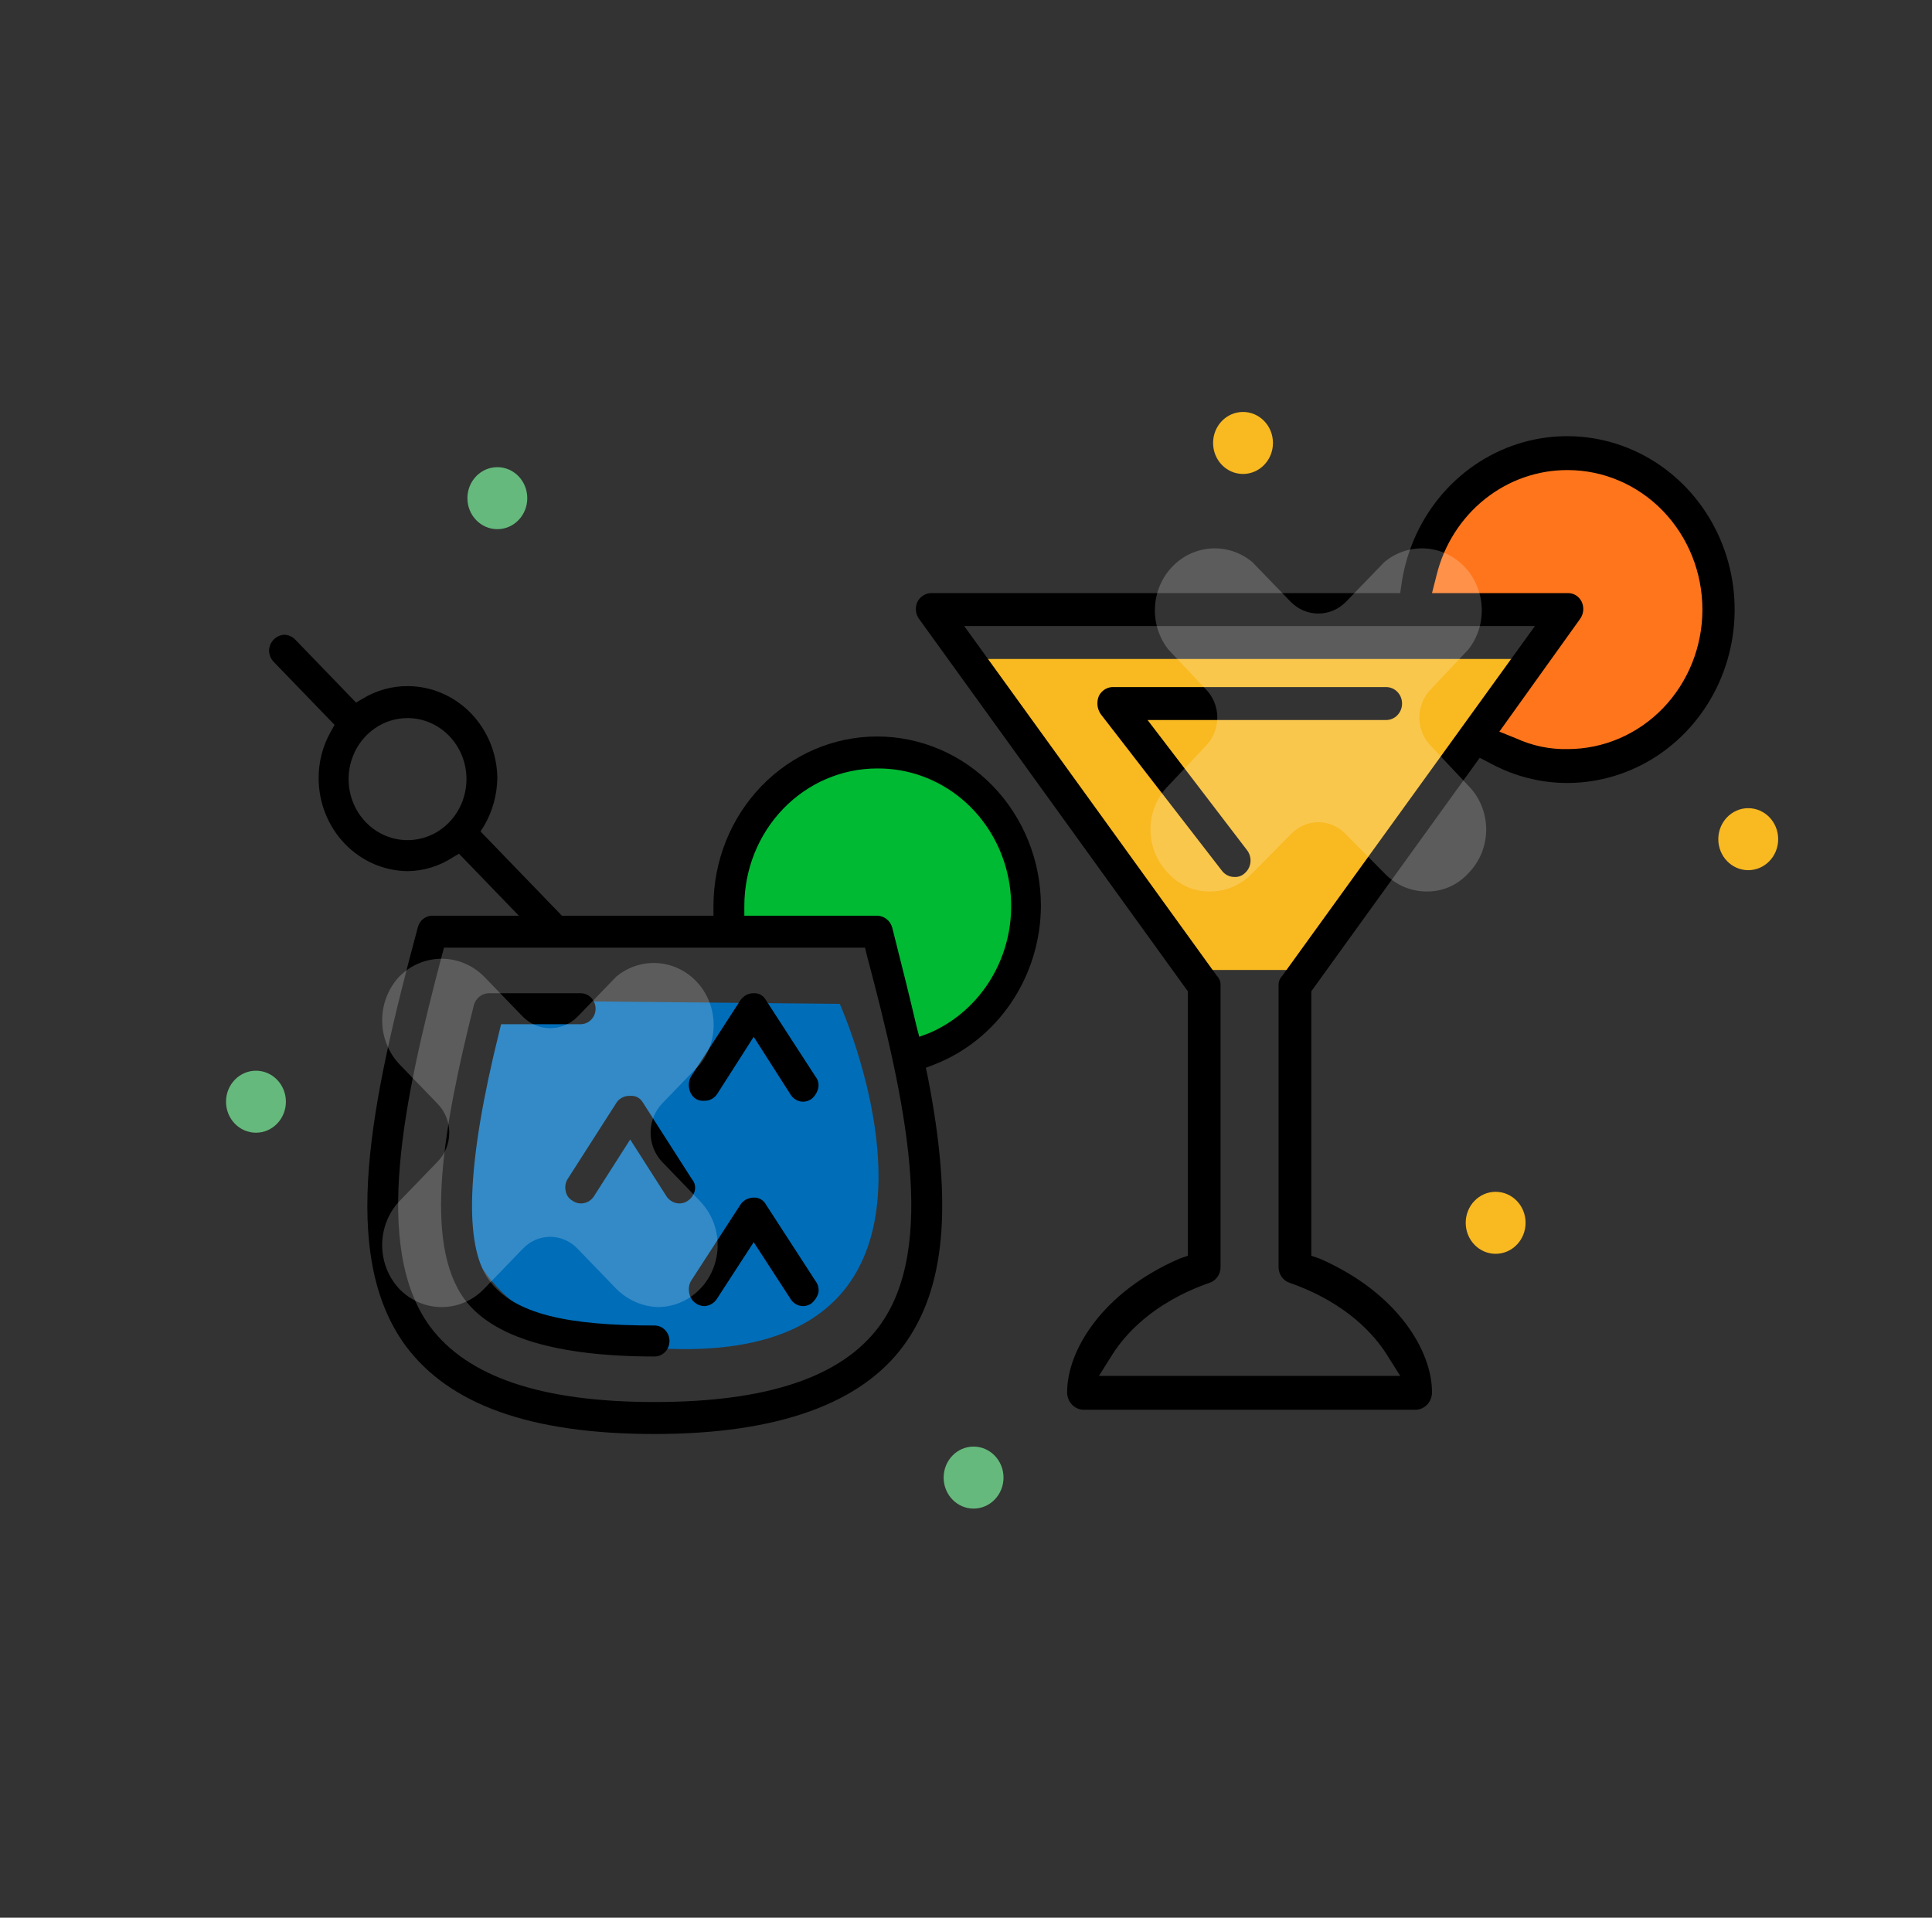
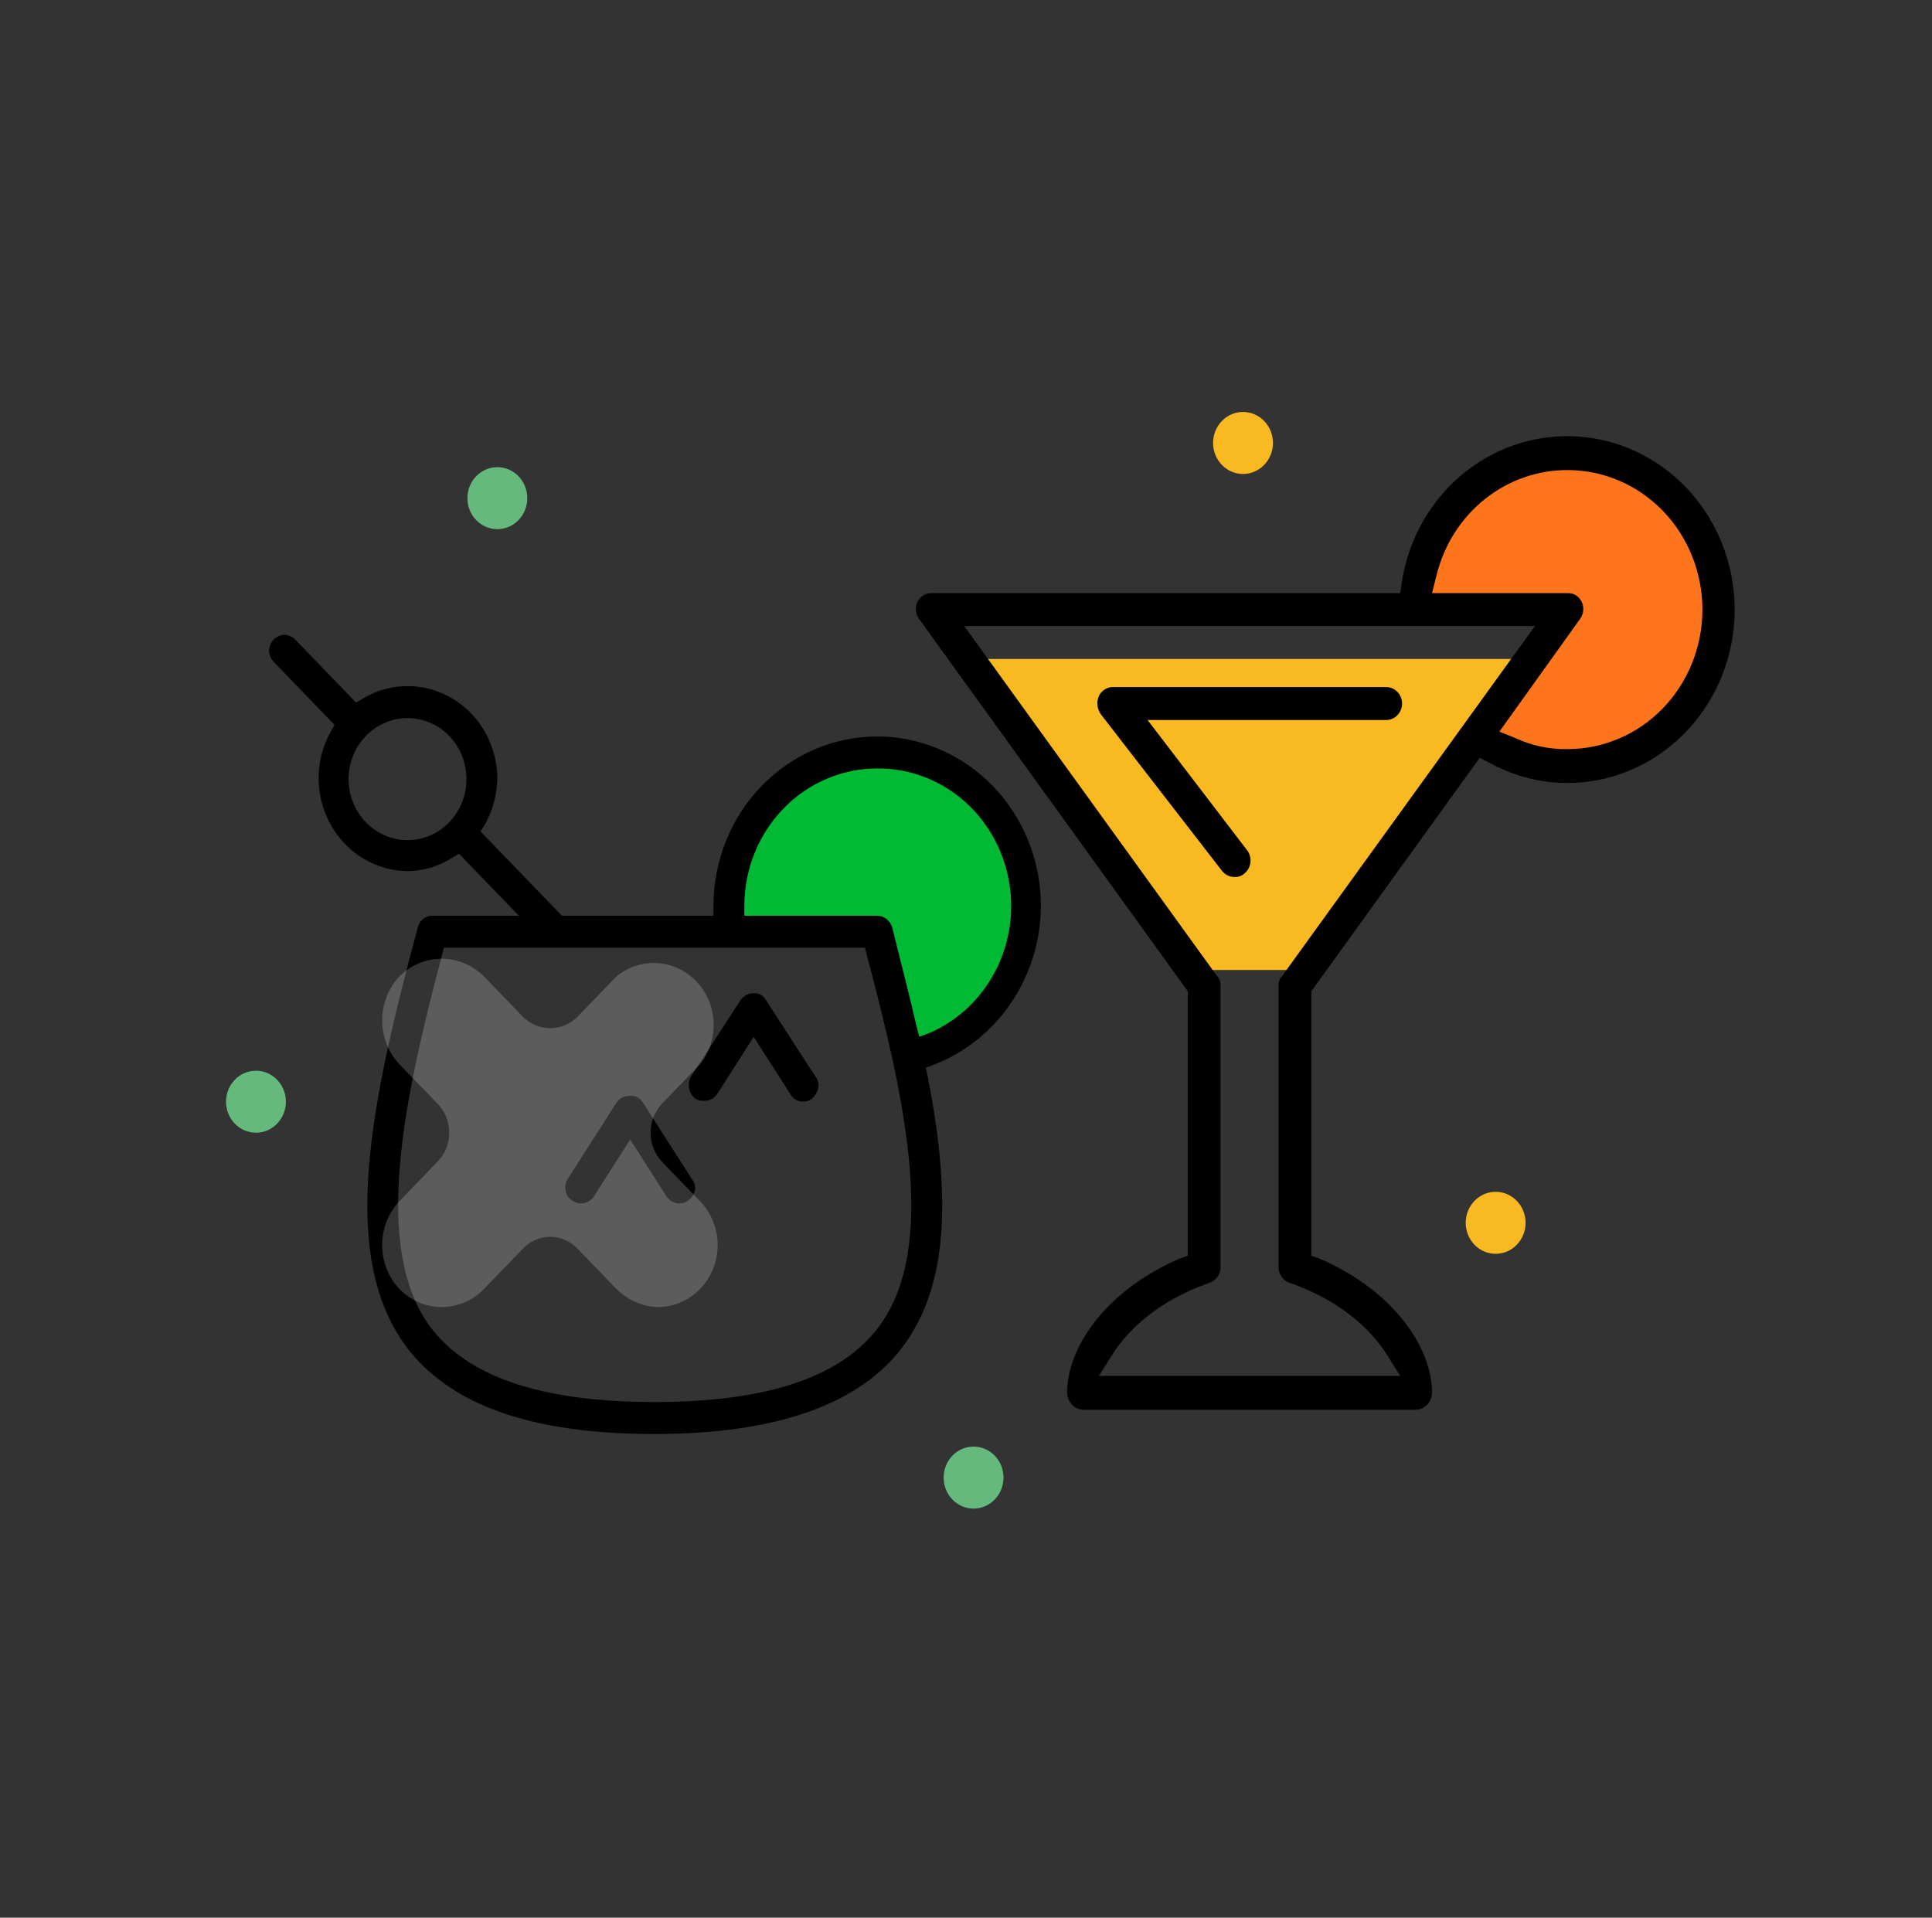
<svg xmlns="http://www.w3.org/2000/svg" width="136" height="135" viewBox="0 0 136 135" fill="none">
  <rect x="0" y="0" width="136" height="135" fill="#333333" stroke="none" />
  <path d="M51.344 64.94C51.344 64.94 51.607 52.733 62.342 52.733C62.342 52.733 72.09 54.029 72.09 64.054C72.09 74.079 63.725 74.556 63.725 74.556L61.816 66.713C61.816 66.713 61.816 64.327 59.51 64.94C57.205 65.554 51.344 64.94 51.344 64.94Z" fill="#00BA33" />
-   <path d="M38.236 70.464L59.114 70.669C59.114 70.669 70.442 95.902 46.93 94.947L39.949 93.788C39.949 93.788 30.135 90.787 33.033 80.694L35.338 70.669L38.236 70.464Z" fill="#006DB9" />
  <path d="M68.269 46.39H107.654L92.638 68.282H84.471L68.269 46.39Z" fill="#F9B921" />
  <path d="M46.074 100.949C37.38 100.949 31.651 98.903 28.555 94.743C23.813 88.264 26.118 77.557 29.411 65.281C29.471 65.041 29.608 64.829 29.799 64.681C29.991 64.532 30.226 64.455 30.465 64.463H36.524L32.309 60.098L31.848 60.371C30.9 60.985 29.805 61.316 28.687 61.326C27.021 61.308 25.43 60.61 24.259 59.384C23.087 58.158 22.43 56.503 22.43 54.779C22.426 53.628 22.722 52.497 23.286 51.505L23.55 51.028L19.269 46.595C19.059 46.378 18.94 46.084 18.939 45.777C18.955 45.493 19.071 45.224 19.265 45.023C19.46 44.822 19.719 44.702 19.993 44.685C20.29 44.686 20.574 44.809 20.784 45.026L25.064 49.459L25.526 49.187C26.483 48.603 27.575 48.296 28.687 48.3C30.352 48.3 31.951 48.98 33.134 50.193C34.318 51.407 34.992 53.054 35.009 54.779C34.989 55.957 34.671 57.109 34.087 58.12L33.824 58.53L39.554 64.463H50.223V63.781C50.223 60.616 51.437 57.58 53.599 55.342C55.76 53.104 58.692 51.846 61.749 51.846C64.805 51.846 67.737 53.104 69.898 55.342C72.06 57.58 73.274 60.616 73.274 63.781C73.26 66.222 72.527 68.599 71.174 70.598C69.82 72.596 67.911 74.12 65.7 74.965L65.173 75.17L65.305 75.784C67.083 84.854 66.556 90.719 63.593 94.743C60.629 98.766 54.833 100.949 46.074 100.949V100.949ZM31.124 67.191C28.423 77.421 26.184 87.787 30.267 93.379C32.902 96.925 38.105 98.698 46.074 98.698C54.043 98.698 59.246 96.925 61.88 93.379C66.029 87.787 63.724 77.421 61.024 67.259L60.892 66.713H31.255L31.124 67.191ZM61.749 54.097C59.268 54.097 56.889 55.117 55.136 56.933C53.382 58.749 52.396 61.213 52.396 63.781V64.463H61.749C61.985 64.466 62.215 64.548 62.404 64.695C62.593 64.842 62.733 65.047 62.802 65.281C63.527 68.146 64.054 70.26 64.515 72.237L64.712 72.988L65.437 72.715C67.437 71.849 69.084 70.29 70.097 68.306C71.11 66.321 71.425 64.034 70.99 61.835C70.554 59.636 69.394 57.662 67.709 56.25C66.023 54.839 63.916 54.078 61.749 54.097V54.097ZM28.687 50.551C27.863 50.551 27.058 50.804 26.375 51.28C25.691 51.755 25.16 52.43 24.848 53.219C24.535 54.008 24.457 54.875 24.623 55.711C24.788 56.546 25.19 57.311 25.777 57.909C26.364 58.507 27.109 58.911 27.918 59.069C28.727 59.227 29.564 59.132 30.321 58.797C31.078 58.461 31.721 57.9 32.169 57.184C32.617 56.469 32.849 55.631 32.836 54.779C32.819 53.651 32.374 52.576 31.598 51.785C30.821 50.994 29.776 50.55 28.687 50.551V50.551Z" fill="black" />
-   <path d="M46.074 95.493C39.159 95.493 34.68 94.129 32.704 91.469C29.741 87.446 31.255 79.125 33.363 70.737C33.432 70.503 33.572 70.297 33.761 70.15C33.951 70.003 34.18 69.922 34.417 69.919H40.871C41.151 69.919 41.419 70.034 41.616 70.238C41.814 70.443 41.925 70.721 41.925 71.01C41.925 71.299 41.814 71.577 41.616 71.781C41.419 71.986 41.151 72.101 40.871 72.101H35.273L35.141 72.647C32.836 81.921 32.639 87.65 34.417 90.105C36.195 92.56 40.081 93.311 46.074 93.311C46.353 93.311 46.621 93.425 46.819 93.63C47.017 93.835 47.128 94.112 47.128 94.402C47.128 94.691 47.017 94.969 46.819 95.173C46.621 95.378 46.353 95.493 46.074 95.493V95.493Z" fill="black" />
  <path d="M56.546 77.557C56.359 77.559 56.175 77.509 56.014 77.413C55.852 77.317 55.717 77.179 55.624 77.011L53.055 72.988L50.487 77.011C50.385 77.166 50.247 77.291 50.086 77.375C49.924 77.458 49.745 77.498 49.565 77.489C49.358 77.509 49.151 77.461 48.972 77.352C48.848 77.268 48.744 77.157 48.664 77.028C48.585 76.899 48.532 76.754 48.511 76.602C48.456 76.322 48.503 76.031 48.642 75.784L52.133 70.396C52.239 70.246 52.377 70.124 52.538 70.041C52.698 69.958 52.876 69.916 53.055 69.919C53.227 69.908 53.398 69.947 53.549 70.031C53.7 70.115 53.826 70.242 53.911 70.396L57.402 75.784C57.493 75.895 57.559 76.027 57.593 76.169C57.627 76.311 57.629 76.459 57.599 76.602C57.527 76.897 57.365 77.159 57.139 77.352C56.965 77.481 56.759 77.552 56.546 77.557V77.557Z" fill="black" />
  <path d="M47.852 84.718C47.673 84.721 47.496 84.678 47.335 84.596C47.175 84.512 47.036 84.391 46.931 84.24L44.362 80.217L41.793 84.24C41.688 84.391 41.549 84.512 41.389 84.596C41.228 84.678 41.051 84.721 40.871 84.718C40.658 84.713 40.452 84.642 40.279 84.513C40.157 84.443 40.052 84.345 39.972 84.227C39.893 84.109 39.84 83.974 39.818 83.831C39.756 83.551 39.803 83.257 39.949 83.013L43.44 77.557C43.552 77.419 43.694 77.311 43.854 77.239C44.014 77.168 44.188 77.137 44.362 77.148C44.527 77.13 44.694 77.158 44.844 77.23C44.995 77.302 45.124 77.415 45.218 77.557L48.709 83.013C48.805 83.121 48.873 83.253 48.907 83.396C48.942 83.539 48.942 83.689 48.906 83.831C48.834 84.107 48.671 84.348 48.445 84.513C48.272 84.642 48.066 84.713 47.852 84.718V84.718Z" fill="black" />
-   <path d="M56.546 91.947C56.359 91.948 56.175 91.899 56.014 91.803C55.852 91.707 55.717 91.568 55.624 91.401L53.055 87.445L50.487 91.401C50.389 91.564 50.253 91.699 50.092 91.794C49.931 91.889 49.75 91.942 49.565 91.947C49.352 91.942 49.145 91.871 48.972 91.742C48.848 91.657 48.744 91.547 48.664 91.418C48.585 91.288 48.532 91.143 48.511 90.992C48.456 90.712 48.503 90.42 48.642 90.173L52.133 84.786C52.239 84.636 52.377 84.514 52.538 84.431C52.698 84.348 52.876 84.306 53.055 84.308C53.227 84.297 53.398 84.336 53.549 84.421C53.7 84.505 53.826 84.632 53.911 84.786L57.402 90.173C57.499 90.295 57.567 90.439 57.601 90.593C57.635 90.746 57.635 90.906 57.599 91.06C57.508 91.326 57.349 91.562 57.139 91.742C56.965 91.871 56.759 91.942 56.546 91.947V91.947Z" fill="black" />
  <path d="M18.018 79.739C19.182 79.739 20.125 78.762 20.125 77.557C20.125 76.352 19.182 75.374 18.018 75.374C16.854 75.374 15.91 76.352 15.91 77.557C15.91 78.762 16.854 79.739 18.018 79.739Z" fill="#65B97C" />
  <path d="M35.01 37.252C36.174 37.252 37.117 36.275 37.117 35.069C37.117 33.864 36.174 32.887 35.01 32.887C33.846 32.887 32.902 33.864 32.902 35.069C32.902 36.275 33.846 37.252 35.01 37.252Z" fill="#65B97C" />
  <path d="M68.533 106.2C69.697 106.2 70.641 105.223 70.641 104.018C70.641 102.812 69.697 101.835 68.533 101.835C67.369 101.835 66.426 102.812 66.426 104.018C66.426 105.223 67.369 106.2 68.533 106.2Z" fill="#65B97C" />
-   <path d="M123.065 61.258C124.229 61.258 125.172 60.28 125.172 59.075C125.172 57.87 124.229 56.893 123.065 56.893C121.901 56.893 120.957 57.87 120.957 59.075C120.957 60.28 121.901 61.258 123.065 61.258Z" fill="#F9B921" />
  <path d="M87.5 33.365C88.664 33.365 89.608 32.388 89.608 31.182C89.608 29.977 88.664 29 87.5 29C86.336 29 85.393 29.977 85.393 31.182C85.393 32.388 86.336 33.365 87.5 33.365Z" fill="#F9B921" />
  <path d="M105.283 88.264C106.447 88.264 107.391 87.287 107.391 86.082C107.391 84.876 106.447 83.899 105.283 83.899C104.119 83.899 103.176 84.876 103.176 86.082C103.176 87.287 104.119 88.264 105.283 88.264Z" fill="#F9B921" />
  <path d="M99.684 42.571C99.684 42.571 100.54 31.728 110.353 31.728C120.166 31.728 120.956 42.571 120.956 42.571C120.956 42.571 120.759 54.097 110.353 54.097C110.353 54.097 104.689 53.415 103.965 51.437L109.167 44.685C109.167 44.685 110.551 42.912 108.048 42.912L99.684 42.571Z" fill="#FF751C" />
  <path d="M76.238 99.244C75.935 99.226 75.65 99.09 75.442 98.861C75.234 98.633 75.118 98.33 75.118 98.016C75.118 95.084 77.555 90.992 83.022 88.605L83.614 88.4V69.782L64.713 43.594C64.581 43.423 64.499 43.218 64.476 43C64.452 42.783 64.489 42.564 64.581 42.367C64.681 42.171 64.834 42.009 65.021 41.9C65.208 41.791 65.421 41.74 65.635 41.753H98.565L98.696 40.867C99.073 38.574 100.074 36.441 101.581 34.717C103.089 32.994 105.041 31.752 107.207 31.138C109.373 30.524 111.663 30.564 113.808 31.252C115.953 31.94 117.864 33.249 119.315 35.023C120.766 36.798 121.698 38.965 122 41.269C122.303 43.573 121.963 45.919 121.022 48.03C120.08 50.141 118.576 51.93 116.686 53.186C114.796 54.442 112.599 55.113 110.354 55.12C108.474 55.123 106.621 54.655 104.953 53.756L104.163 53.347L92.308 69.782V88.4L92.901 88.605C98.367 90.992 100.804 95.084 100.804 98.016C100.804 98.33 100.689 98.633 100.48 98.861C100.272 99.09 99.987 99.226 99.684 99.244H76.238ZM85.656 68.691C85.745 68.779 85.814 68.885 85.859 69.003C85.905 69.12 85.925 69.247 85.919 69.373V89.219C85.916 89.464 85.838 89.701 85.696 89.897C85.554 90.094 85.355 90.238 85.129 90.31C81.046 91.742 79.136 94.061 78.346 95.288L77.358 96.857H98.565L97.577 95.288C96.786 94.061 94.876 91.742 90.793 90.31C90.567 90.238 90.369 90.094 90.227 89.897C90.085 89.701 90.006 89.464 90.003 89.219V69.373C89.997 69.247 90.018 69.12 90.063 69.003C90.109 68.885 90.178 68.779 90.266 68.691L108.049 44.072H67.874L85.656 68.691ZM110.354 33.092C108.245 33.083 106.193 33.803 104.523 35.137C102.853 36.471 101.66 38.343 101.133 40.457L100.804 41.753H110.354C110.558 41.745 110.76 41.799 110.936 41.908C111.111 42.017 111.252 42.176 111.342 42.367C111.434 42.564 111.47 42.783 111.447 43C111.423 43.218 111.341 43.423 111.21 43.594L105.546 51.505L106.731 51.983C107.871 52.505 109.108 52.761 110.354 52.733C112.869 52.733 115.281 51.698 117.06 49.857C118.838 48.015 119.838 45.517 119.838 42.913C119.838 40.308 118.838 37.81 117.06 35.968C115.281 34.127 112.869 33.092 110.354 33.092V33.092ZM86.907 61.735C86.728 61.738 86.551 61.696 86.39 61.613C86.23 61.53 86.091 61.408 85.985 61.258L77.489 50.278C77.359 50.093 77.278 49.876 77.255 49.648C77.232 49.421 77.267 49.191 77.358 48.982C77.458 48.786 77.611 48.624 77.798 48.515C77.984 48.406 78.198 48.355 78.411 48.368H97.577C97.874 48.368 98.159 48.49 98.368 48.708C98.578 48.925 98.696 49.22 98.696 49.528C98.696 49.835 98.578 50.13 98.368 50.347C98.159 50.565 97.874 50.687 97.577 50.687H80.782L87.764 59.825C87.859 59.942 87.931 60.077 87.976 60.222C88.021 60.367 88.038 60.52 88.026 60.672C88.014 60.824 87.973 60.972 87.905 61.108C87.837 61.243 87.745 61.364 87.632 61.462C87.535 61.556 87.421 61.628 87.296 61.675C87.172 61.722 87.04 61.742 86.907 61.735Z" fill="black" />
  <path opacity="0.2" d="M46.601 81.785C46.086 81.238 45.798 80.504 45.798 79.739C45.798 78.975 46.086 78.241 46.601 77.693L49.301 74.897C49.955 74.059 50.286 73 50.231 71.924C50.175 70.848 49.738 69.831 49.002 69.069C48.266 68.307 47.284 67.854 46.245 67.797C45.206 67.74 44.183 68.082 43.374 68.759L40.673 71.555C40.156 72.084 39.458 72.381 38.731 72.381C38.003 72.381 37.305 72.084 36.788 71.555L34.087 68.759C33.287 67.947 32.211 67.492 31.091 67.492C29.97 67.492 28.894 67.947 28.094 68.759C27.329 69.585 26.902 70.684 26.902 71.828C26.902 72.972 27.329 74.072 28.094 74.897L30.794 77.693C31.057 77.96 31.266 78.278 31.409 78.63C31.551 78.981 31.625 79.358 31.625 79.739C31.625 80.12 31.551 80.498 31.409 80.849C31.266 81.2 31.057 81.519 30.794 81.785L28.094 84.581C27.329 85.407 26.902 86.506 26.902 87.65C26.902 88.794 27.329 89.894 28.094 90.719C28.486 91.129 28.953 91.455 29.467 91.677C29.982 91.9 30.533 92.014 31.091 92.014C31.648 92.014 32.2 91.9 32.714 91.677C33.229 91.455 33.696 91.129 34.087 90.719L36.788 87.923C37.04 87.653 37.341 87.438 37.675 87.291C38.009 87.144 38.368 87.069 38.731 87.069C39.093 87.069 39.452 87.144 39.786 87.291C40.12 87.438 40.422 87.653 40.673 87.923L43.374 90.719C44.169 91.522 45.227 91.984 46.337 92.015C47.166 92.008 47.975 91.748 48.662 91.268C49.349 90.788 49.884 90.109 50.2 89.316C50.516 88.522 50.6 87.65 50.44 86.808C50.28 85.966 49.884 85.192 49.301 84.581L46.601 81.785Z" fill="white" />
-   <path opacity="0.2" d="M100.738 52.528C100.478 52.267 100.27 51.955 100.128 51.609C99.987 51.264 99.913 50.892 99.913 50.517C99.913 50.141 99.987 49.769 100.128 49.424C100.27 49.078 100.478 48.766 100.738 48.505L103.373 45.709C104.027 44.87 104.358 43.811 104.302 42.735C104.247 41.659 103.81 40.642 103.074 39.88C102.338 39.118 101.356 38.665 100.317 38.608C99.278 38.551 98.255 38.894 97.445 39.571L94.745 42.367C94.228 42.896 93.529 43.192 92.802 43.192C92.075 43.192 91.377 42.896 90.859 42.367L88.159 39.571C87.35 38.894 86.327 38.551 85.288 38.608C84.249 38.665 83.267 39.118 82.531 39.88C81.795 40.642 81.357 41.659 81.302 42.735C81.247 43.811 81.578 44.87 82.232 45.709L84.866 48.505C85.127 48.766 85.335 49.078 85.476 49.424C85.618 49.769 85.691 50.141 85.691 50.517C85.691 50.892 85.618 51.264 85.476 51.609C85.335 51.955 85.127 52.267 84.866 52.528L82.232 55.325C81.837 55.724 81.524 56.202 81.31 56.729C81.097 57.256 80.986 57.822 80.986 58.393C80.986 58.965 81.097 59.531 81.31 60.058C81.524 60.585 81.837 61.062 82.232 61.462C82.61 61.881 83.07 62.213 83.581 62.437C84.091 62.66 84.641 62.769 85.195 62.758C85.748 62.757 86.295 62.642 86.803 62.42C87.312 62.197 87.773 61.872 88.159 61.462L90.859 58.734C91.111 58.464 91.413 58.249 91.747 58.102C92.081 57.956 92.44 57.88 92.802 57.88C93.165 57.88 93.524 57.956 93.858 58.102C94.192 58.249 94.493 58.464 94.745 58.734L97.445 61.462C97.831 61.872 98.292 62.197 98.801 62.42C99.31 62.642 99.857 62.757 100.409 62.758C100.963 62.769 101.514 62.66 102.024 62.437C102.535 62.213 102.994 61.881 103.373 61.462C103.767 61.062 104.08 60.585 104.294 60.058C104.508 59.531 104.618 58.965 104.618 58.393C104.618 57.822 104.508 57.256 104.294 56.729C104.08 56.202 103.767 55.724 103.373 55.325L100.738 52.528Z" fill="white" />
</svg>